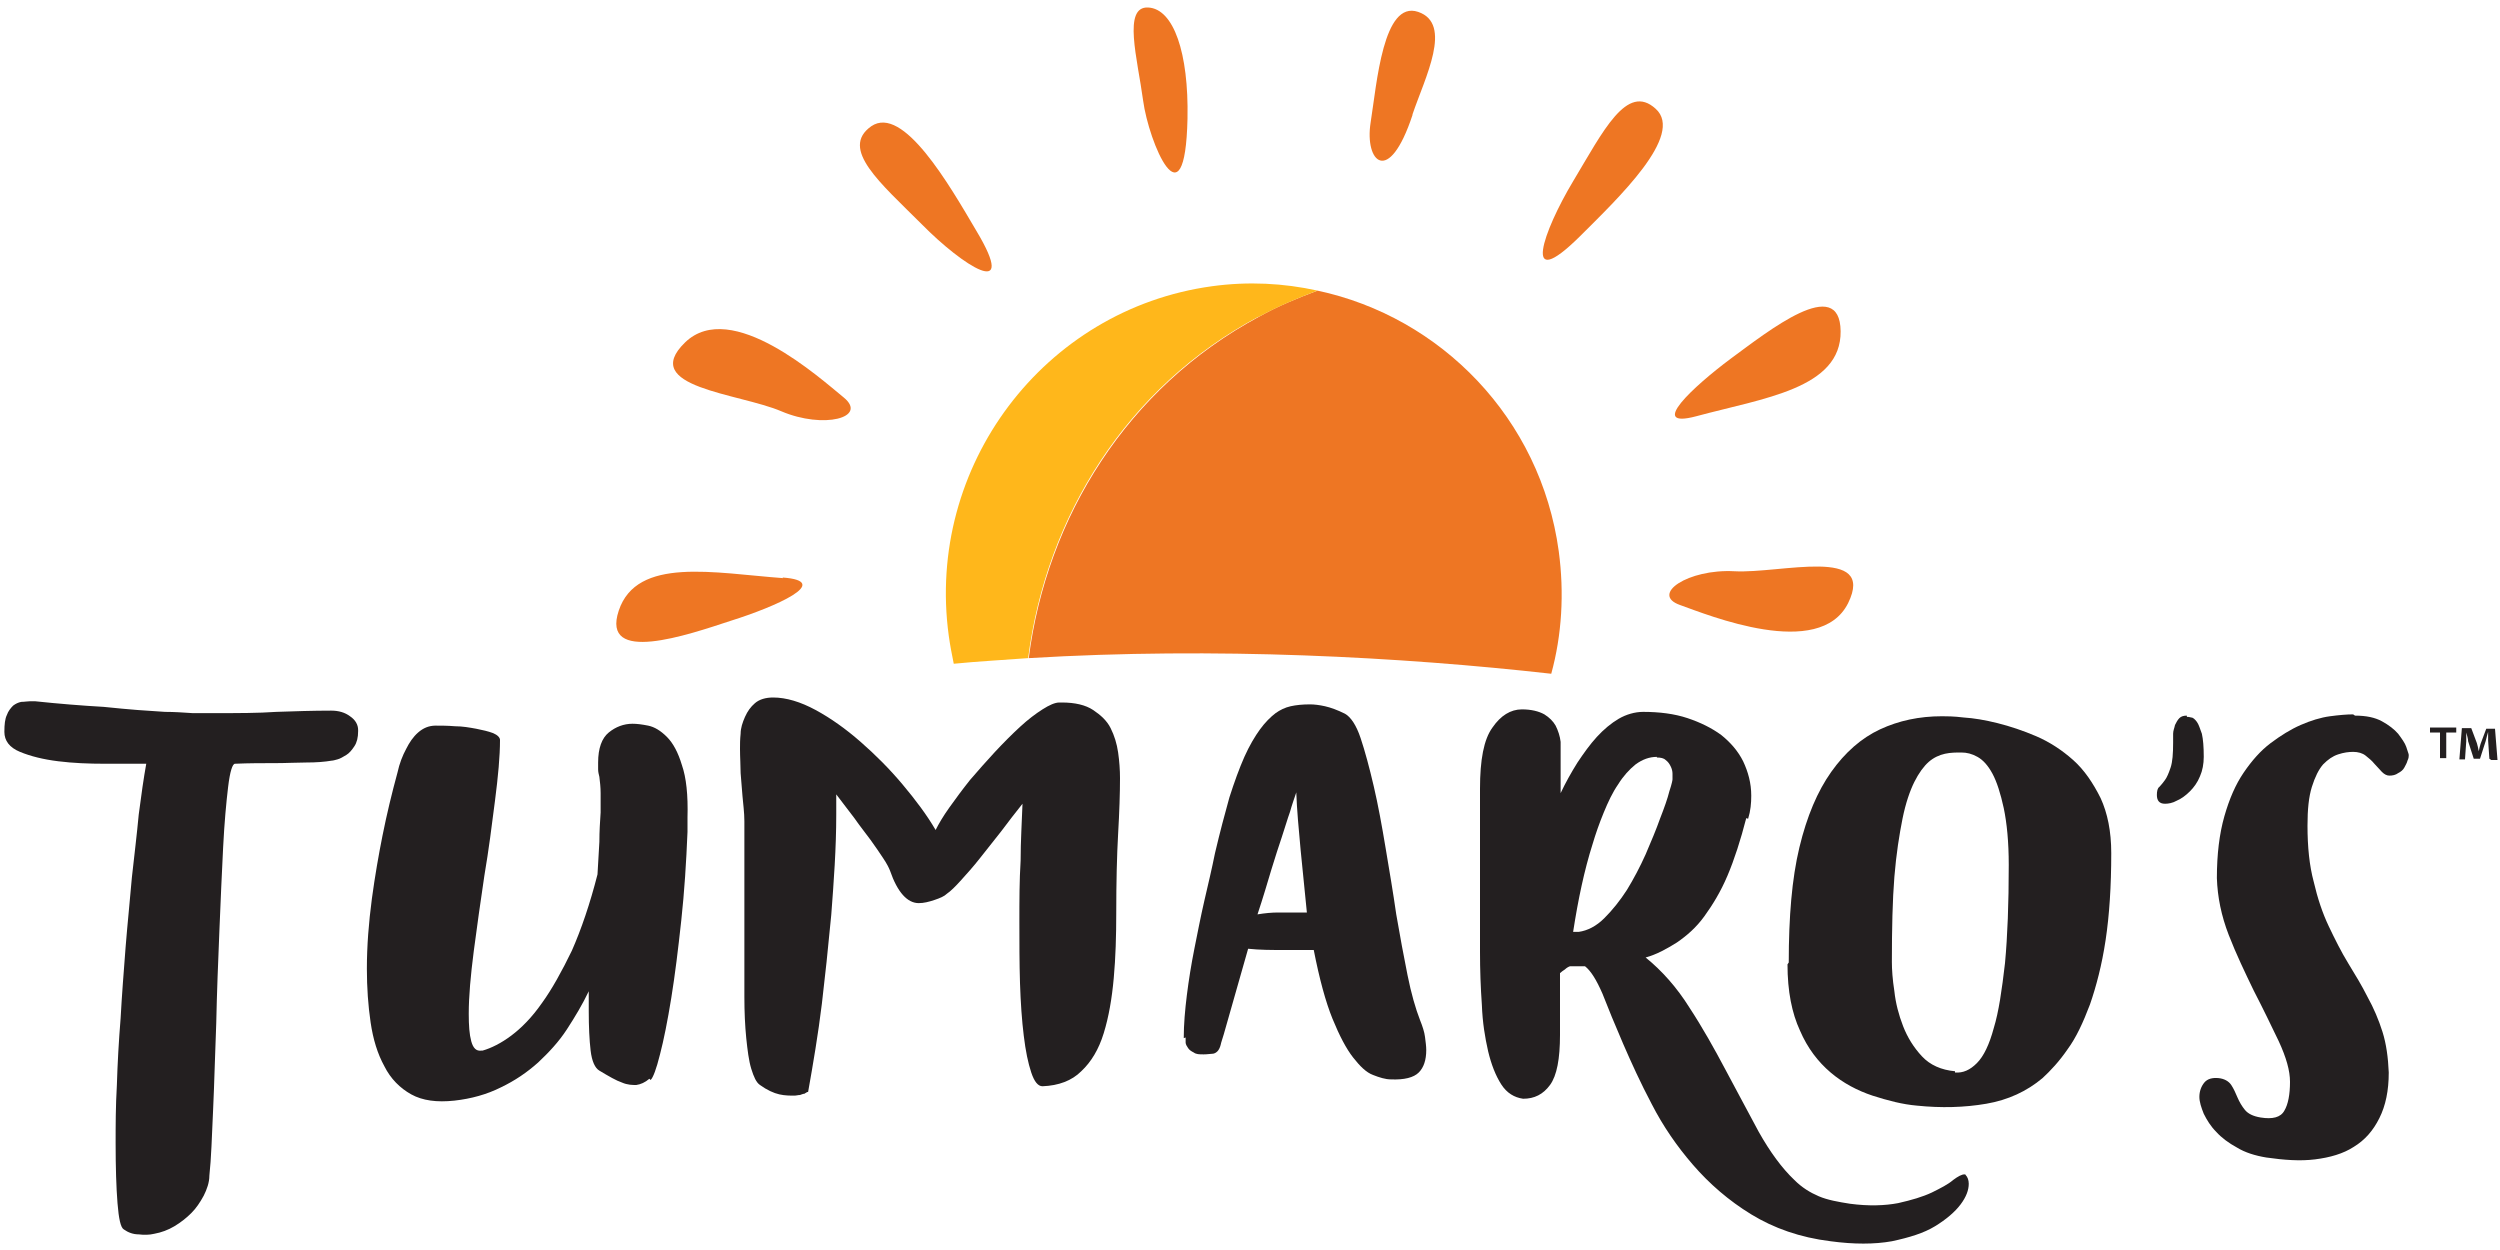
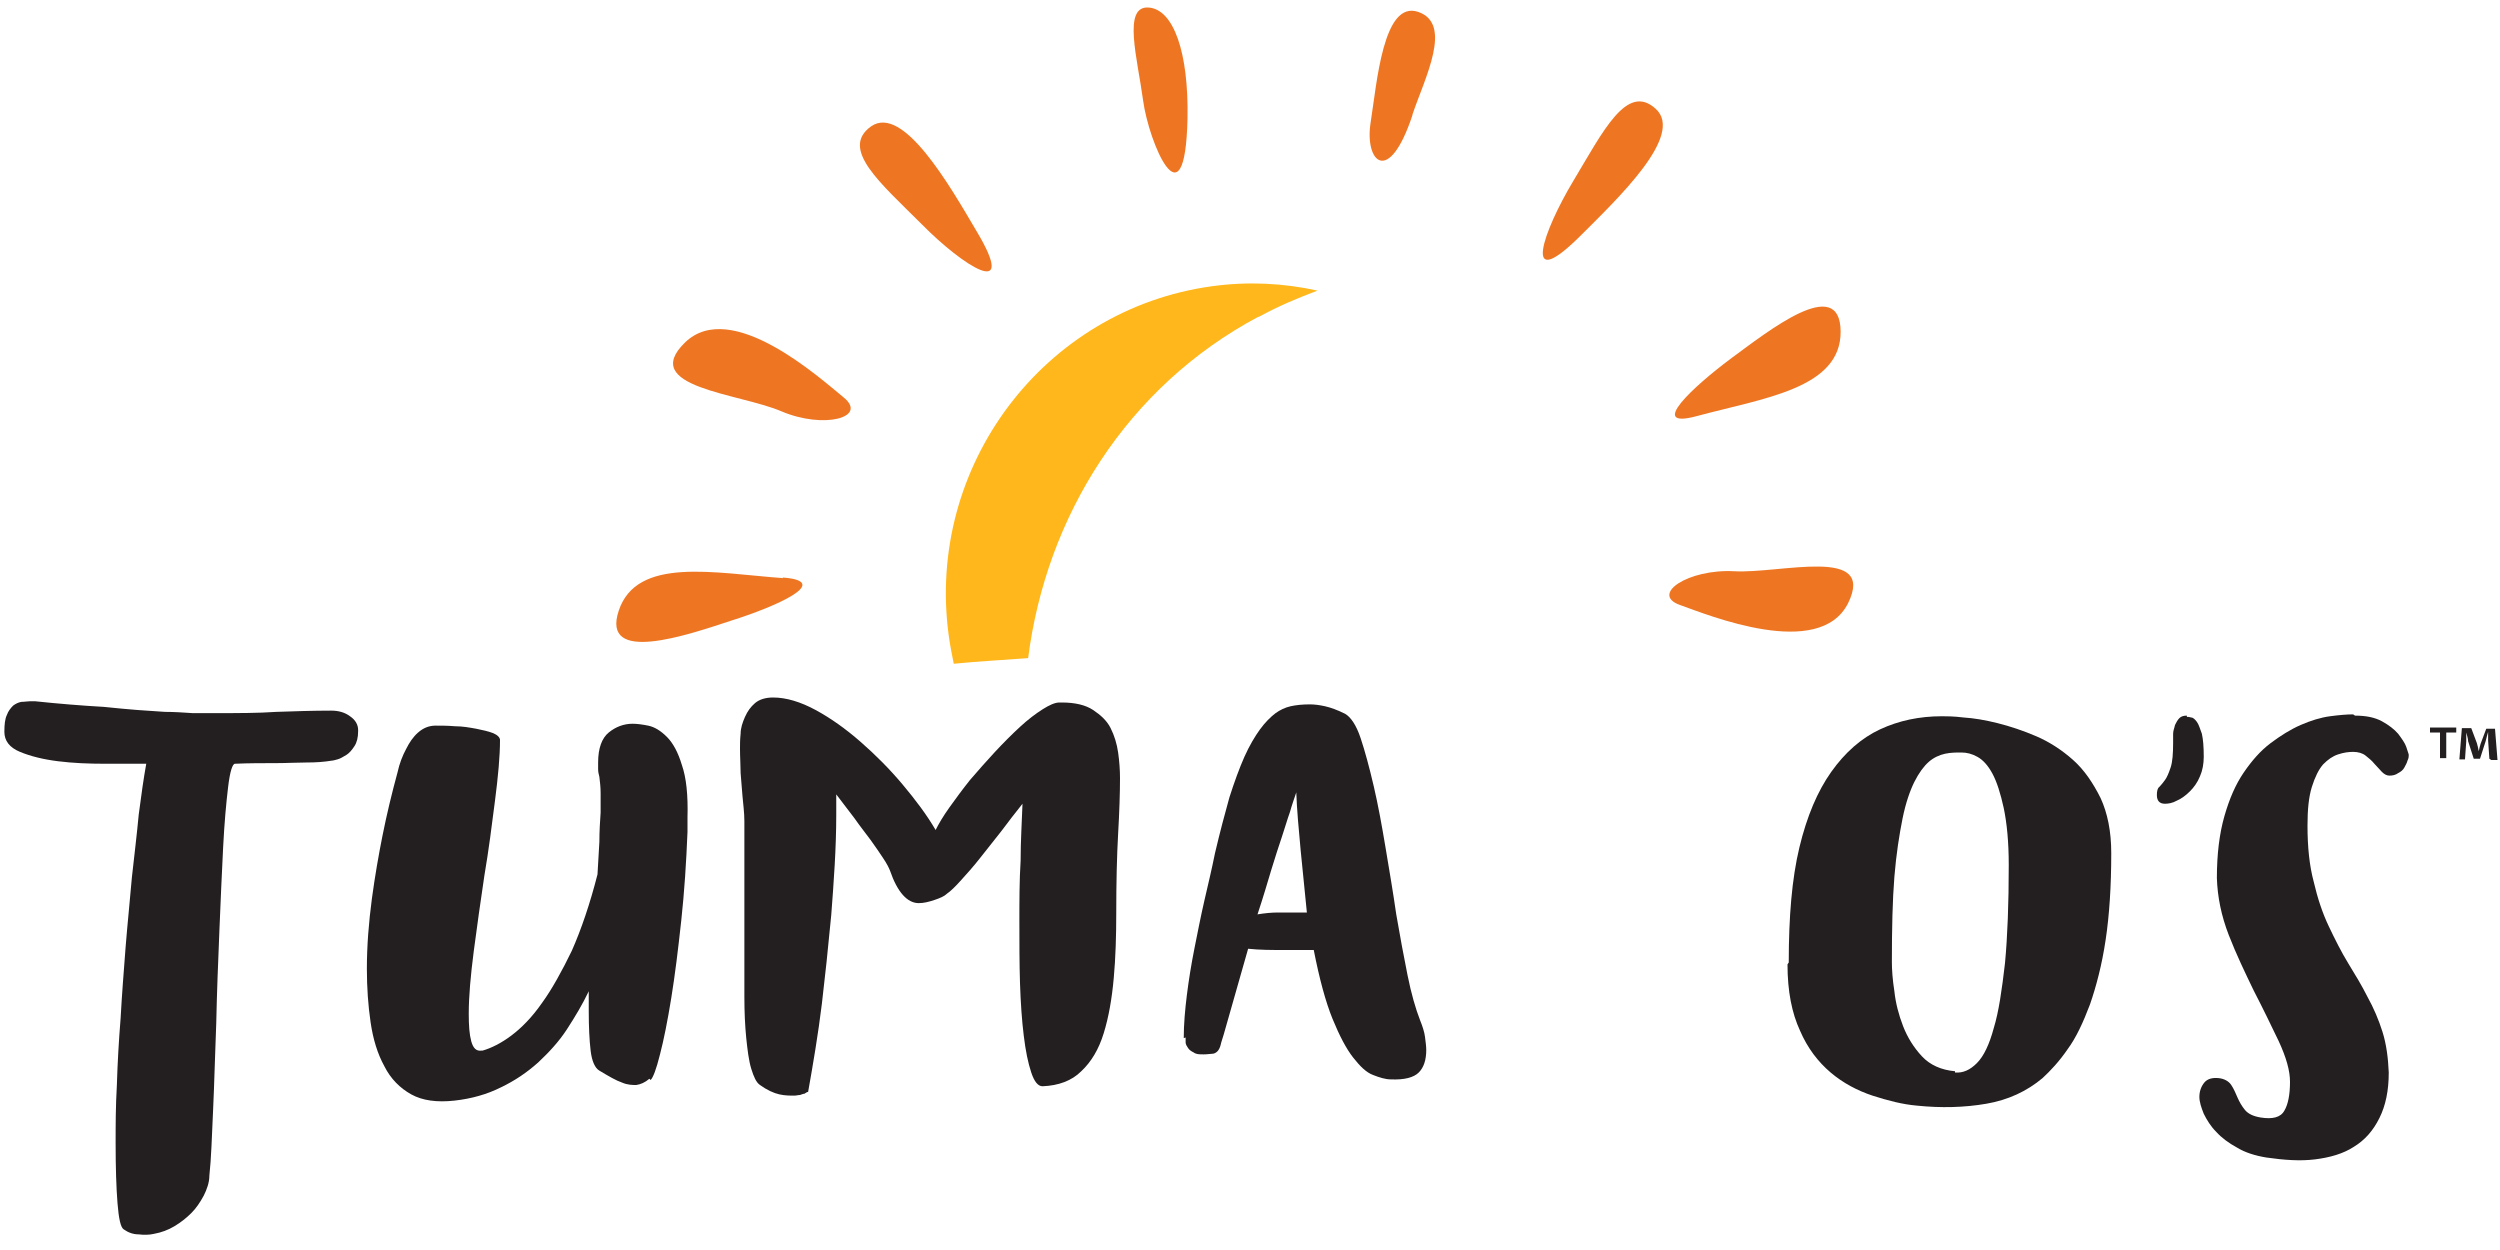
<svg xmlns="http://www.w3.org/2000/svg" id="Layer_1" version="1.1" viewBox="0 0 400 200">
  <defs>
    <style> .st0 { fill: none; } .st1 { fill: #231f20; } .st2 { fill: #ee7623; } .st3 { fill: #ffb71b; } </style>
  </defs>
  <g>
    <g>
      <path class="st1" d="M57.3,117c0,1-.2,1.8-.6,2.4-.4.6-.8,1.1-1.3,1.4-.5.3-1,.6-1.4.7-.4.1-.7.2-.9.2-1.2.2-2.5.3-4.1.3-1.5,0-3.2.1-4.8.1-2.2,0-4.4,0-6.6.1-.4,0-.8,1.2-1.1,3.7-.3,2.5-.6,5.7-.8,9.7-.2,4-.4,8.4-.6,13.4-.2,4.9-.4,9.8-.5,14.7-.2,4.9-.3,9.5-.5,13.8-.2,4.3-.3,7.9-.6,10.6,0,1.1-.4,2.2-.9,3.2-.6,1.1-1.2,2-2,2.8-.8.8-1.7,1.5-2.7,2.1-1,.6-2.1,1-3.2,1.2-.8.2-1.7.2-2.5.1-.9,0-1.7-.3-2.4-.8-.5-.3-.8-1.7-1-4.2-.2-2.5-.3-5.7-.3-9.6,0-2.8,0-5.9.2-9.3.1-3.4.3-7,.6-10.7.2-3.7.5-7.5.8-11.4.3-3.8.7-7.5,1-11.1.4-3.6.8-6.9,1.1-10.1.4-3.1.8-5.9,1.2-8.1-1.8,0-4,0-6.6,0-2.6,0-5.1-.1-7.5-.4-2.4-.3-4.4-.8-6.1-1.5-1.7-.7-2.5-1.8-2.5-3.2,0-1.2.1-2.1.4-2.7.2-.6.6-1.1,1-1.5.4-.3.8-.5,1.3-.6.5,0,1-.1,1.4-.1.3,0,.6,0,.8,0,3.8.4,7.5.7,11,.9,2.1.2,3.9.4,5.4.5,1.5.1,2.9.2,4.4.3,1.5,0,2.9.1,4.4.2,1.4,0,2.7,0,3.9,0,3.4,0,6.6,0,9.5-.2,2.9-.1,5.9-.2,8.8-.2,1.2,0,2.2.3,3,.9.9.6,1.3,1.4,1.3,2.2Z" />
      <path class="st1" d="M103.9,172.6c-.7.6-1.4.9-2.1,1-.6,0-1.4,0-2.3-.4-.9-.3-2.1-1-3.6-1.9-.7-.4-1.2-1.5-1.4-3.2-.2-1.7-.3-3.8-.3-6.3,0-1.1,0-2.2,0-3.2-1,2.1-2.2,4.1-3.5,6.1-1.3,2-2.9,3.7-4.6,5.3-1.8,1.6-3.7,2.9-6,4-2.2,1.1-4.7,1.8-7.4,2.1-2.8.3-5.1,0-6.9-1-1.8-1-3.3-2.5-4.3-4.5-1.1-2-1.8-4.3-2.2-7-.4-2.7-.6-5.6-.6-8.6,0-3.7.3-7.4.8-11.2.5-3.7,1.1-7.1,1.7-10.1.7-3.5,1.5-6.8,2.4-10.1.3-1.4.8-2.7,1.4-3.8.5-1,1.1-1.9,1.9-2.6.8-.7,1.7-1.1,2.8-1.1.9,0,1.9,0,3.1.1,1.2,0,2.3.2,3.4.4,1,.2,1.9.4,2.7.7.7.3,1.1.7,1.1,1.1,0,2.6-.3,5.8-.8,9.7-.5,3.9-1,7.9-1.7,12-.6,4.1-1.2,8.2-1.7,12.1-.5,3.9-.8,7.2-.8,10,0,1.9.1,3.3.4,4.4.3,1.1.8,1.6,1.6,1.5,0,0,.2,0,.2,0,1.4-.4,3-1.2,4.6-2.4,1.6-1.2,3.3-2.9,4.9-5.2,1.6-2.2,3.2-5.1,4.8-8.4,1.5-3.4,2.9-7.5,4.1-12.2.1-1.8.2-3.5.3-5.2,0-1.7.1-3.2.2-4.7,0-1.1,0-2.1,0-3.1,0-.9-.1-1.8-.2-2.6-.1-.4-.2-.8-.2-1.2,0-.4,0-.8,0-1.1,0-2.3.6-3.9,1.7-4.8,1.1-.9,2.4-1.4,3.8-1.4.7,0,1.5.1,2.5.3,1,.2,2,.8,3,1.8,1,1,1.8,2.5,2.4,4.5.7,2,1,4.8.9,8.4,0,.4,0,.7,0,1.1,0,.4,0,.7,0,1.2-.2,4.9-.5,9.6-1,14.2-.5,4.6-1,8.7-1.6,12.4-.6,3.7-1.2,6.7-1.8,9-.6,2.4-1.1,3.7-1.5,4.1Z" />
      <path class="st1" d="M169.9,112.4c2.1,0,3.8.4,5,1.2,1.2.8,2.2,1.7,2.8,2.9.6,1.2,1,2.5,1.2,3.9.2,1.4.3,2.8.3,4.1,0,2.4-.1,5.4-.3,8.9-.2,3.5-.3,7.8-.3,12.7,0,3.6-.1,7.1-.4,10.4-.3,3.3-.8,6.2-1.6,8.8-.8,2.6-2,4.6-3.6,6.1-1.5,1.5-3.6,2.3-6.2,2.4-.7,0-1.3-.7-1.8-2.2-.5-1.5-.9-3.4-1.2-5.9-.3-2.4-.5-5.3-.6-8.4-.1-3.2-.1-6.5-.1-9.9,0-3.3,0-6.5.2-9.7,0-3.2.2-6.2.3-9.1-1.1,1.4-2.3,2.9-3.4,4.4-1.2,1.5-2.3,2.9-3.4,4.3-1.1,1.4-2.1,2.5-3,3.5-.9,1-1.7,1.8-2.3,2.2-.4.4-1.1.7-2,1-.9.3-1.7.5-2.5.5-1.8,0-3.4-1.7-4.6-5.2-.2-.5-.5-1.1-1.1-2-.6-.9-1.2-1.8-2-2.9-.8-1.1-1.7-2.2-2.6-3.5-.9-1.2-1.9-2.5-2.9-3.8,0,.5,0,1.1,0,1.6,0,.5,0,1.1,0,1.6,0,5.5-.4,10.8-.8,16.1-.5,5.3-1,10-1.5,14.2-.6,4.9-1.4,9.6-2.2,14.1-.2,0-.4.2-.6.3-.2,0-.4.1-.7.2-.3,0-.6.1-.9.1-.7,0-1.5,0-2.4-.2-.9-.2-2-.7-3.1-1.5-.6-.4-1-1.3-1.4-2.6-.4-1.3-.6-3-.8-4.9-.2-2-.3-4.2-.3-6.6,0-2.4,0-5,0-7.7,0-2.6,0-5.2,0-7.9,0-2.6,0-5.2,0-7.6,0-1.8,0-3.4,0-4.9,0-1.4-.2-2.8-.3-4-.1-1.3-.2-2.5-.3-3.7,0-1.2-.1-2.5-.1-3.9,0-.7,0-1.5.1-2.4,0-.9.3-1.8.7-2.7.4-.9.9-1.6,1.6-2.2.7-.6,1.7-.9,2.9-.9,2.1,0,4.4.7,6.8,2,2.4,1.3,4.8,3,7.2,5.1,2.4,2.1,4.6,4.3,6.7,6.8,2.1,2.5,3.9,4.9,5.3,7.3.5-1,1.2-2.2,2.2-3.6,1-1.4,2.1-2.9,3.3-4.4,1.3-1.5,2.6-3,4-4.5,1.4-1.5,2.7-2.8,4-4,1.3-1.2,2.5-2.1,3.6-2.8,1.1-.7,2-1.1,2.7-1.1Z" />
      <path class="st1" d="M189.4,166.1c0-2.2.2-4.5.5-6.9.3-2.4.7-4.9,1.2-7.4.5-2.5,1-5.1,1.6-7.7.6-2.6,1.2-5.1,1.7-7.6.8-3.4,1.6-6.4,2.3-8.9.8-2.5,1.6-4.7,2.4-6.5.8-1.8,1.7-3.3,2.5-4.4.8-1.1,1.7-2,2.5-2.6.7-.5,1.5-.9,2.4-1.1.9-.2,1.9-.3,3.1-.3.7,0,1.5.1,2.4.3.9.2,2,.6,3.2,1.2.9.5,1.8,1.8,2.5,3.9.7,2.1,1.4,4.7,2.1,7.7.7,3,1.3,6.3,1.9,9.9.6,3.6,1.2,7.1,1.7,10.6.6,3.5,1.2,6.7,1.8,9.7.6,3,1.3,5.4,2,7.2.4,1,.7,1.9.8,2.7.1.8.2,1.5.2,2.1,0,1.6-.4,2.8-1.2,3.6-.8.8-2.3,1.2-4.5,1.1-.8,0-1.8-.3-2.8-.7-1.1-.4-2.1-1.4-3.2-2.8-1.1-1.4-2.2-3.5-3.3-6.2-1.1-2.7-2.1-6.4-3-11-1.3,0-2.9,0-4.8,0-1.9,0-3.8,0-5.7-.2-1.3,4.6-2.6,9.1-3.9,13.7-.2.7-.4,1.2-.5,1.7-.1.4-.3.8-.5,1-.2.2-.5.4-.8.4-.3,0-.8.1-1.4.1-.7,0-1.2,0-1.6-.3-.4-.2-.7-.4-.9-.7-.2-.3-.4-.6-.4-.9,0-.3,0-.6,0-.8ZM207.4,126.8c-.3.9-.7,2-1,3.1-.4,1.1-.8,2.5-1.3,4-.5,1.5-1.1,3.3-1.7,5.3-.6,2-1.3,4.4-2.2,7.1,1.2-.2,2.3-.3,3.3-.3,1,0,1.8,0,2.5,0,.6,0,1.1,0,1.6,0,.2,0,.3,0,.5,0-.3-3.3-.7-6.7-1-10-.3-3.3-.6-6.4-.7-9.3Z" />
-       <path class="st1" d="M279.4,130.9c-.9,3.5-1.9,6.6-3,9.2-1.1,2.6-2.4,4.7-3.7,6.5-1.3,1.8-2.8,3.1-4.4,4.2-1.6,1-3.2,1.9-5,2.4,2.6,2.1,5,4.8,7,8,2.1,3.2,4,6.6,5.8,10,1.8,3.4,3.6,6.7,5.3,9.9,1.8,3.2,3.7,5.8,5.7,7.7,1.2,1.2,2.5,2,3.9,2.6,1.4.6,3.1.9,5,1.2,3,.4,5.6.3,7.7-.1,2.2-.5,3.9-1,5.4-1.7,1.4-.7,2.6-1.3,3.4-2,.8-.6,1.4-.9,1.8-.9.1,0,.2,0,.2.1.3.3.5.8.5,1.4,0,1-.4,2.1-1.3,3.3-.9,1.2-2.3,2.4-4.1,3.5-1.8,1.1-4.1,1.8-6.9,2.4-2.8.5-6.1.5-9.8,0-4.9-.6-9.1-2.1-12.7-4.3-3.6-2.2-6.7-4.9-9.3-7.9-2.6-3-4.8-6.2-6.6-9.7-1.8-3.4-3.3-6.7-4.6-9.7-1.3-3-2.4-5.7-3.3-8-1-2.3-1.9-3.7-2.8-4.4-.4,0-.9,0-1.2,0-.4,0-.8,0-1.2,0-.3.1-.6.3-.8.5-.3.2-.6.4-.8.6,0,3.3,0,6.6,0,9.9,0,3.8-.5,6.5-1.6,8-1.1,1.5-2.5,2.2-4.3,2.2-1.4-.2-2.6-.9-3.5-2.3-.9-1.4-1.6-3.2-2.1-5.3-.5-2.2-.9-4.6-1-7.4-.2-2.8-.3-5.6-.3-8.5,0-4.3,0-8.6,0-13,0-4.4,0-8.7,0-13.1,0-4.6.6-7.9,2-9.8,1.3-1.9,2.9-2.9,4.7-2.9,1.5,0,2.7.3,3.6.8.8.5,1.4,1.1,1.8,1.8.4.8.7,1.7.8,2.6,0,2.7,0,5.5,0,8.2.8-1.7,1.7-3.3,2.7-4.9,1-1.5,2-2.9,3.1-4.1,1.1-1.2,2.3-2.2,3.5-2.9,1.2-.7,2.6-1.1,3.9-1.1,2.6,0,5,.3,7.1,1,2.1.7,3.9,1.6,5.4,2.7,1.5,1.2,2.7,2.6,3.5,4.2.8,1.7,1.3,3.5,1.3,5.5,0,1.2-.1,2.4-.5,3.7ZM265.1,121.1c-1.2,0-2.3.4-3.4,1.2-1,.8-2,1.9-2.8,3.2-.9,1.3-1.6,2.8-2.3,4.5-.7,1.7-1.3,3.4-1.8,5.1-1.3,4.1-2.3,8.8-3.1,14,.1,0,.2,0,.4,0,.1,0,.3,0,.5,0,1.4-.2,2.8-.9,4.1-2.2,1.3-1.3,2.5-2.8,3.6-4.5,1.1-1.8,2.1-3.7,3-5.7.9-2.1,1.7-4,2.3-5.7.7-1.8,1.2-3.2,1.5-4.4.4-1.2.5-1.8.5-1.9,0-.2,0-.5,0-.9,0-.4-.1-.8-.3-1.2-.2-.4-.4-.7-.8-1-.3-.3-.8-.4-1.4-.4Z" />
      <path class="st1" d="M286.2,154c0-7.3.5-13.4,1.7-18.4,1.2-5,2.9-9,5.1-12.1,2.2-3.1,4.8-5.4,7.8-6.8,3-1.4,6.3-2.1,9.9-2.1.7,0,1.9,0,3.5.2,1.6.1,3.4.4,5.4.9,2,.5,4.1,1.2,6.2,2.1,2.1.9,4.1,2.2,5.9,3.8,1.8,1.6,3.2,3.7,4.4,6.1,1.1,2.4,1.7,5.3,1.7,8.8,0,5.3-.3,9.9-.9,13.9-.6,4-1.5,7.4-2.5,10.3-1.1,2.9-2.2,5.3-3.6,7.2-1.3,1.9-2.7,3.4-4,4.6-2.5,2.1-5.5,3.5-9,4.1-3.5.6-7.2.7-11.1.3-2.3-.2-4.6-.8-7.1-1.6-2.4-.8-4.7-2-6.7-3.7-2-1.7-3.7-3.9-4.9-6.7-1.3-2.8-2-6.3-2-10.6ZM312.8,171.6c1.3.1,2.4-.4,3.5-1.5,1.1-1.1,2-3,2.7-5.6.8-2.6,1.3-6.1,1.8-10.4.4-4.3.6-9.5.6-15.7,0-3.7-.3-6.7-.8-9.1-.5-2.3-1.1-4.2-1.8-5.5-.7-1.3-1.5-2.2-2.4-2.7-.9-.5-1.7-.7-2.6-.7-.8,0-1.7,0-2.6.2-.9.2-1.8.6-2.6,1.3-.8.7-1.6,1.8-2.3,3.2-.7,1.4-1.4,3.4-1.9,5.9-.5,2.5-1,5.6-1.3,9.3-.3,3.7-.4,8.3-.4,13.6,0,1.2.1,2.8.4,4.7.2,1.9.7,3.8,1.4,5.6.7,1.8,1.7,3.4,3,4.8,1.3,1.4,3.1,2.2,5.3,2.4Z" />
      <path class="st1" d="M349.9,114.7c.2,0,.4,0,.7.1.3,0,.6.3.9.7.3.4.5,1.1.8,1.9.2.9.3,2.1.3,3.7,0,1.1-.2,2.2-.6,3.1-.4,1-1,1.8-1.6,2.4-.7.7-1.4,1.2-2.1,1.5-.7.4-1.4.5-1.9.5-.9,0-1.3-.5-1.3-1.4,0-.6.1-1.1.4-1.3.3-.3.6-.7.9-1.1.3-.4.6-1.1.9-2,.3-.9.4-2.2.4-4,0-.5,0-.9,0-1.4,0-.5.2-.9.3-1.4.2-.4.4-.8.7-1.1.3-.3.7-.4,1.2-.4Z" />
      <path class="st1" d="M376.8,114.5c1.8,0,3.2.3,4.3.9,1.1.6,2,1.3,2.6,2,.6.8,1.1,1.5,1.3,2.1.2.7.4,1.1.4,1.3,0,.2,0,.5-.2.9-.1.4-.3.7-.5,1.1-.2.4-.6.7-1,.9-.4.3-.9.4-1.4.4-.4,0-.8-.2-1.2-.6-.4-.4-.7-.8-1.2-1.3-.4-.5-.9-.9-1.4-1.3-.5-.4-1.2-.6-2-.6-.7,0-1.5.1-2.4.4-.9.3-1.6.8-2.4,1.6-.7.8-1.3,2-1.8,3.6-.5,1.6-.7,3.6-.7,6.2,0,3.4.3,6.4,1,9,.6,2.6,1.4,5,2.4,7.1,1,2.1,2,4.1,3.1,5.9,1.1,1.8,2.2,3.6,3.1,5.4,1,1.8,1.8,3.7,2.4,5.6.6,1.9.9,4.1,1,6.5,0,2.9-.5,5.3-1.5,7.3-1,2-2.3,3.5-4.1,4.6-1.7,1.1-3.8,1.7-6.2,2-2.4.3-5,.1-7.8-.3-1.8-.3-3.4-.8-4.7-1.6-1.3-.7-2.5-1.6-3.3-2.5-.9-.9-1.5-1.9-2-2.9-.4-1-.7-1.9-.7-2.7,0-.9.3-1.7.8-2.3.5-.6,1.3-.8,2.3-.7.9.1,1.6.5,2,1.1.4.6.7,1.3,1,2,.3.7.7,1.4,1.2,2,.5.6,1.3,1,2.5,1.2,1.9.3,3.2,0,3.8-1.1.6-1,.9-2.6.9-4.6,0-1.8-.6-3.9-1.8-6.5-1.2-2.5-2.5-5.2-4-8.1-1.4-2.9-2.8-5.8-4-8.9-1.2-3.1-1.8-6.1-1.9-9.1,0-3.8.4-7.1,1.2-9.9.8-2.8,1.8-5.1,3.1-7,1.3-1.9,2.7-3.5,4.3-4.7,1.6-1.2,3.2-2.2,4.8-2.9,1.6-.7,3.2-1.2,4.7-1.4,1.5-.2,2.7-.3,3.7-.3Z" />
    </g>
    <g>
      <g>
        <path class="st2" d="M268.8,96.8c4.5,1.6,22.3,8.9,26.9-.3,4.5-9.2-10.8-4.7-18.2-5.1-7.4-.4-13.5,3.7-8.7,5.4Z" />
        <path class="st2" d="M135,63.6c-3.7-3-18-16-25.4-8.8-7.4,7.2,8.6,8.1,15.4,11,6.8,2.9,13.9,1,10-2.2Z" />
        <path class="st2" d="M271.4,66.6c10.7-2.9,23.2-4.4,23.1-13.6-.1-9.2-11.6,0-17.6,4.4-5.9,4.4-13.4,11.3-5.5,9.2Z" />
        <path class="st2" d="M125.3,92.5c-11-.8-23.4-3.5-26.3,5.2-2.9,8.7,11,3.9,18,1.6,7-2.2,16.4-6.3,8.2-6.9Z" />
        <path class="st2" d="M252.8,37.8c6-6,16.8-16.2,12.1-20.4-4.6-4.2-8.4,3.6-13.2,11.6-4.8,8-8.4,18.2,1.1,8.8Z" />
        <path class="st2" d="M156.2,36.9c-4.3-7.3-11.7-20.2-16.8-16.7-5.1,3.6,1.5,9.1,8.1,15.7,6.5,6.6,15.6,12.5,8.7,1Z" />
        <path class="st2" d="M226,18.3c2-5.9,6.5-14.5.9-16.4-5.6-1.9-6.6,11.4-7.6,17.7-1,6.3,2.9,10.3,6.7-1.2Z" />
        <path class="st2" d="M190,18.9c.2-10.4-2.2-17.5-6.3-17.7-4.1-.2-1.7,8.2-.8,14.9.9,6.7,6.7,20.5,7.1,2.9Z" />
      </g>
      <path class="st0" d="M249.4,88.2c-2.9-21.3-18.9-37.5-38.6-41.7-3.2,1.2-6.4,2.5-9.4,4.2-21,11.3-33.9,32-36.8,54.6,30-1.8,59.5-.2,83.6,2.5,1.7-6.2,2.1-12.9,1.2-19.6Z" />
-       <path class="st2" d="M249.4,88.2c-2.9-21.3-18.9-37.5-38.6-41.7-3.2,1.2-6.4,2.5-9.4,4.2-21,11.3-33.9,32-36.8,54.6,30-1.8,59.5-.2,83.6,2.5,1.7-6.2,2.1-12.9,1.2-19.6Z" />
      <path class="st3" d="M201.4,50.7c3.1-1.7,6.2-3,9.4-4.2-5.4-1.2-11.1-1.5-16.9-.7-26.9,3.7-45.8,28.8-42.1,55.9.2,1.5.5,3,.8,4.5,4-.4,8-.6,11.9-.9,2.9-22.7,15.8-43.4,36.8-54.6Z" />
    </g>
  </g>
  <path class="st1" d="M393,116.4v.8h-1.6v4.1h-1v-4.1h-1.6v-.8h4.2ZM398.3,121.4l-.2-2.9c0-.4,0-.9,0-1.4h0c-.1.4-.3,1-.4,1.5l-.9,2.8h-1l-.9-2.8c0-.4-.2-1-.3-1.4h0c0,.5,0,.9,0,1.4l-.2,2.9h-.9l.4-5h1.5l.9,2.4c.1.4.2.7.3,1.3h0c.1-.5.2-.9.3-1.2l.9-2.4h1.4l.4,5h-1Z" />
</svg>